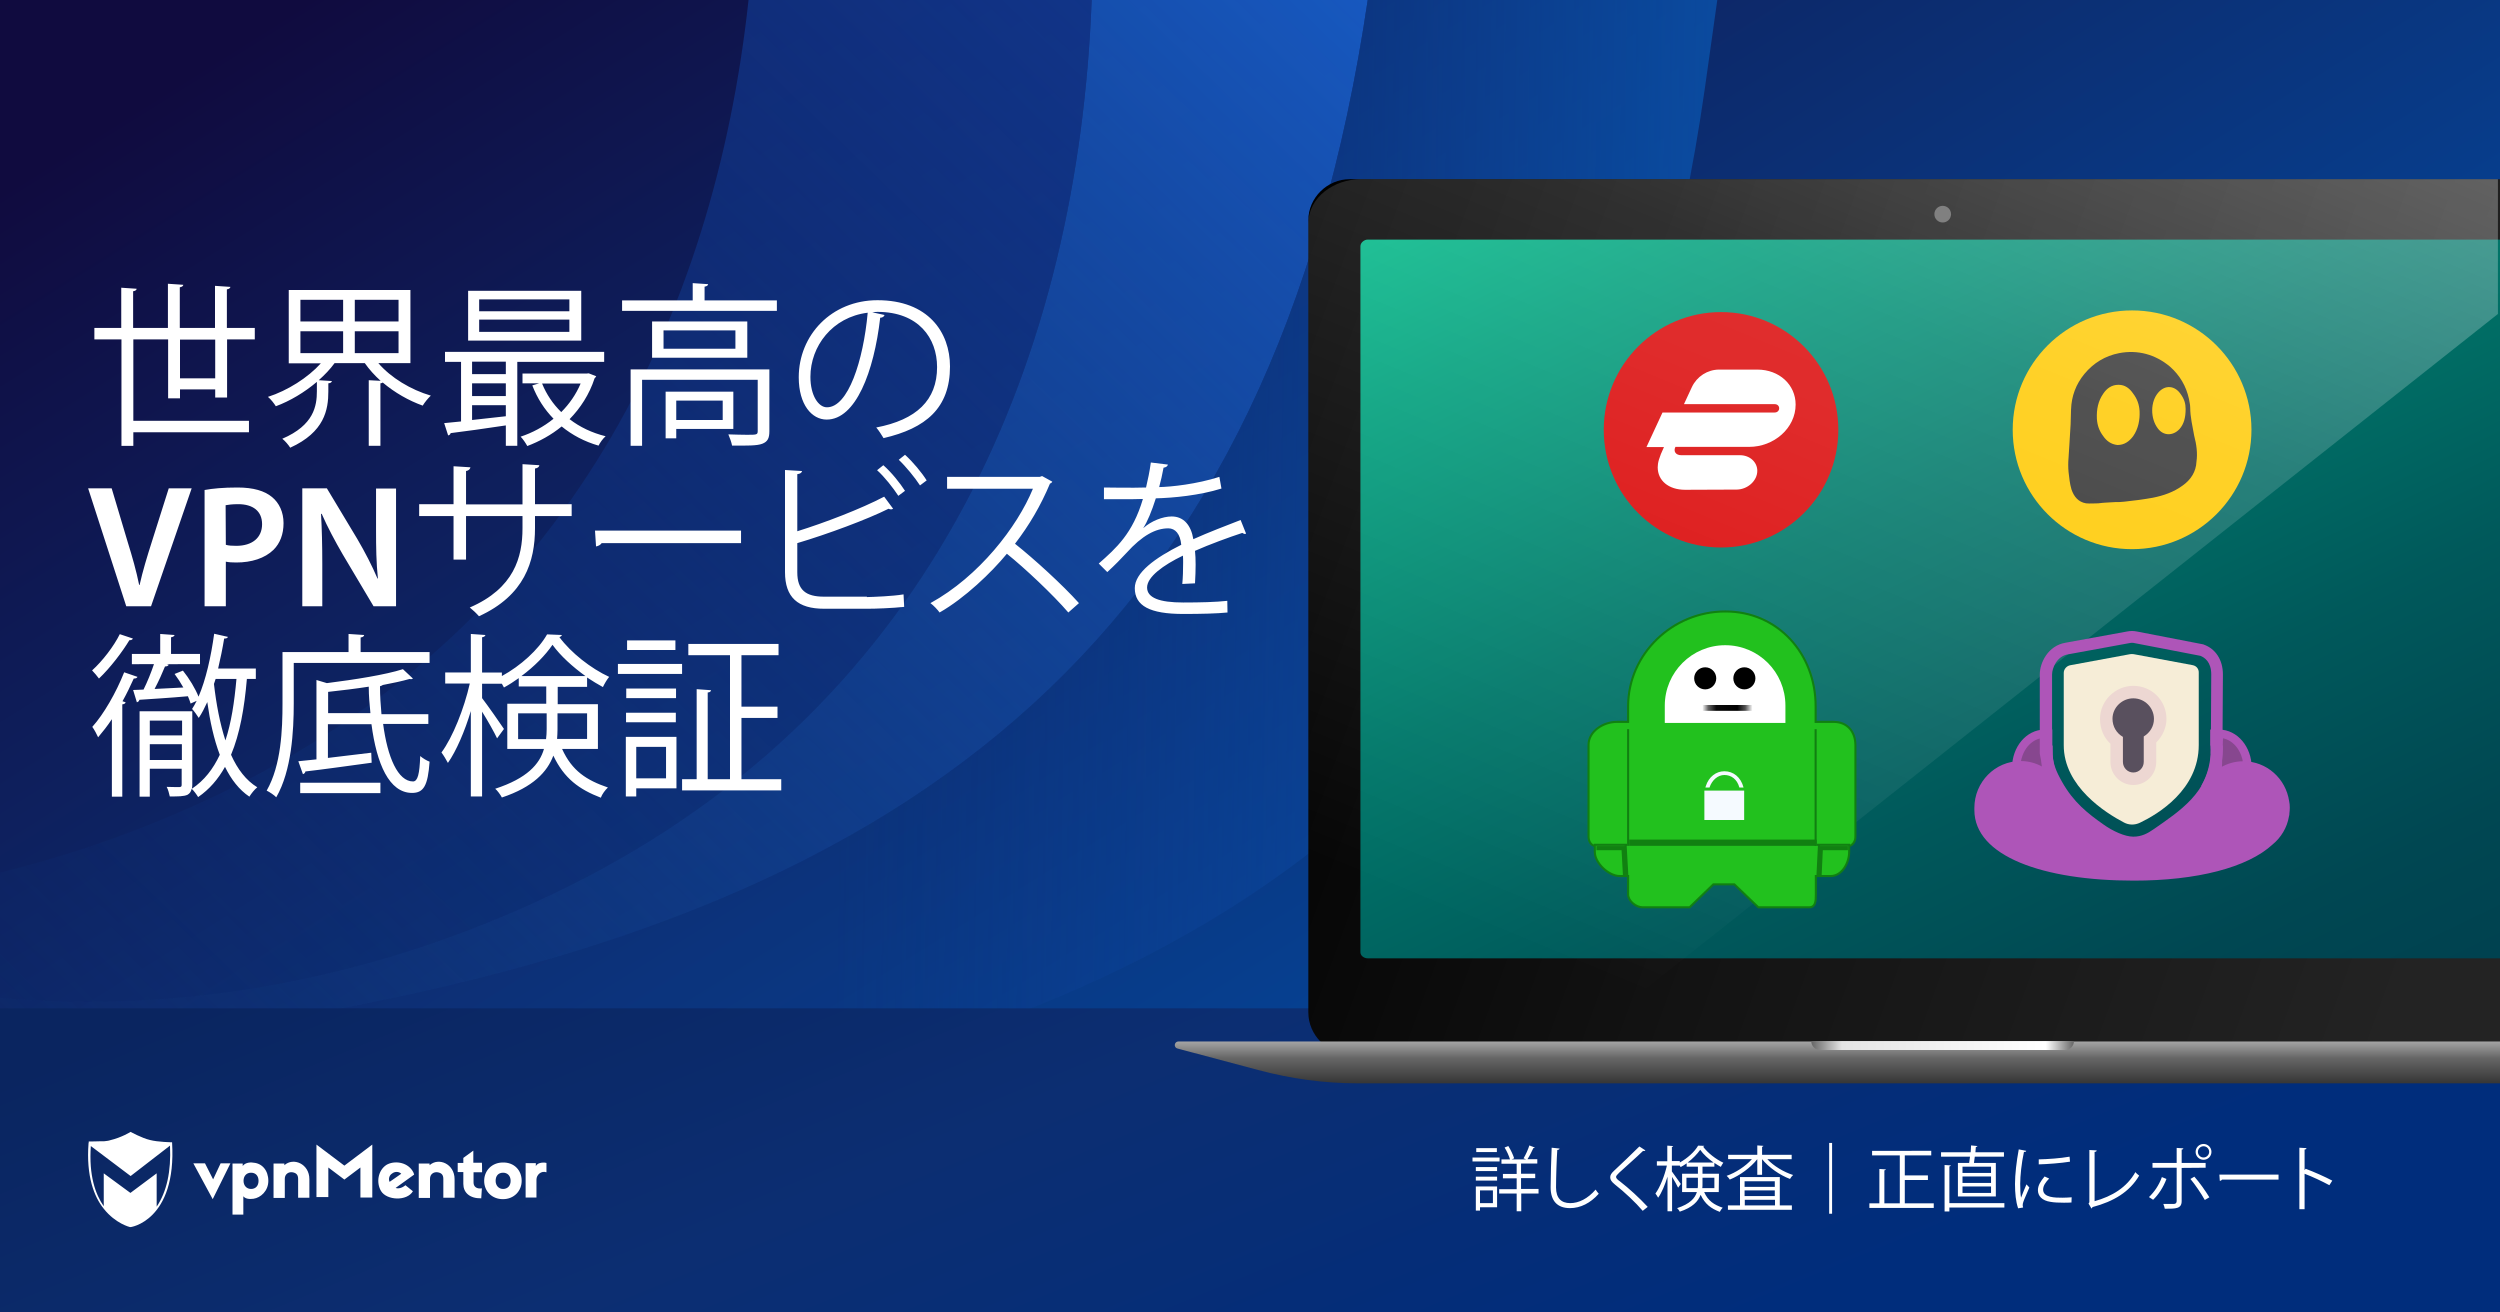
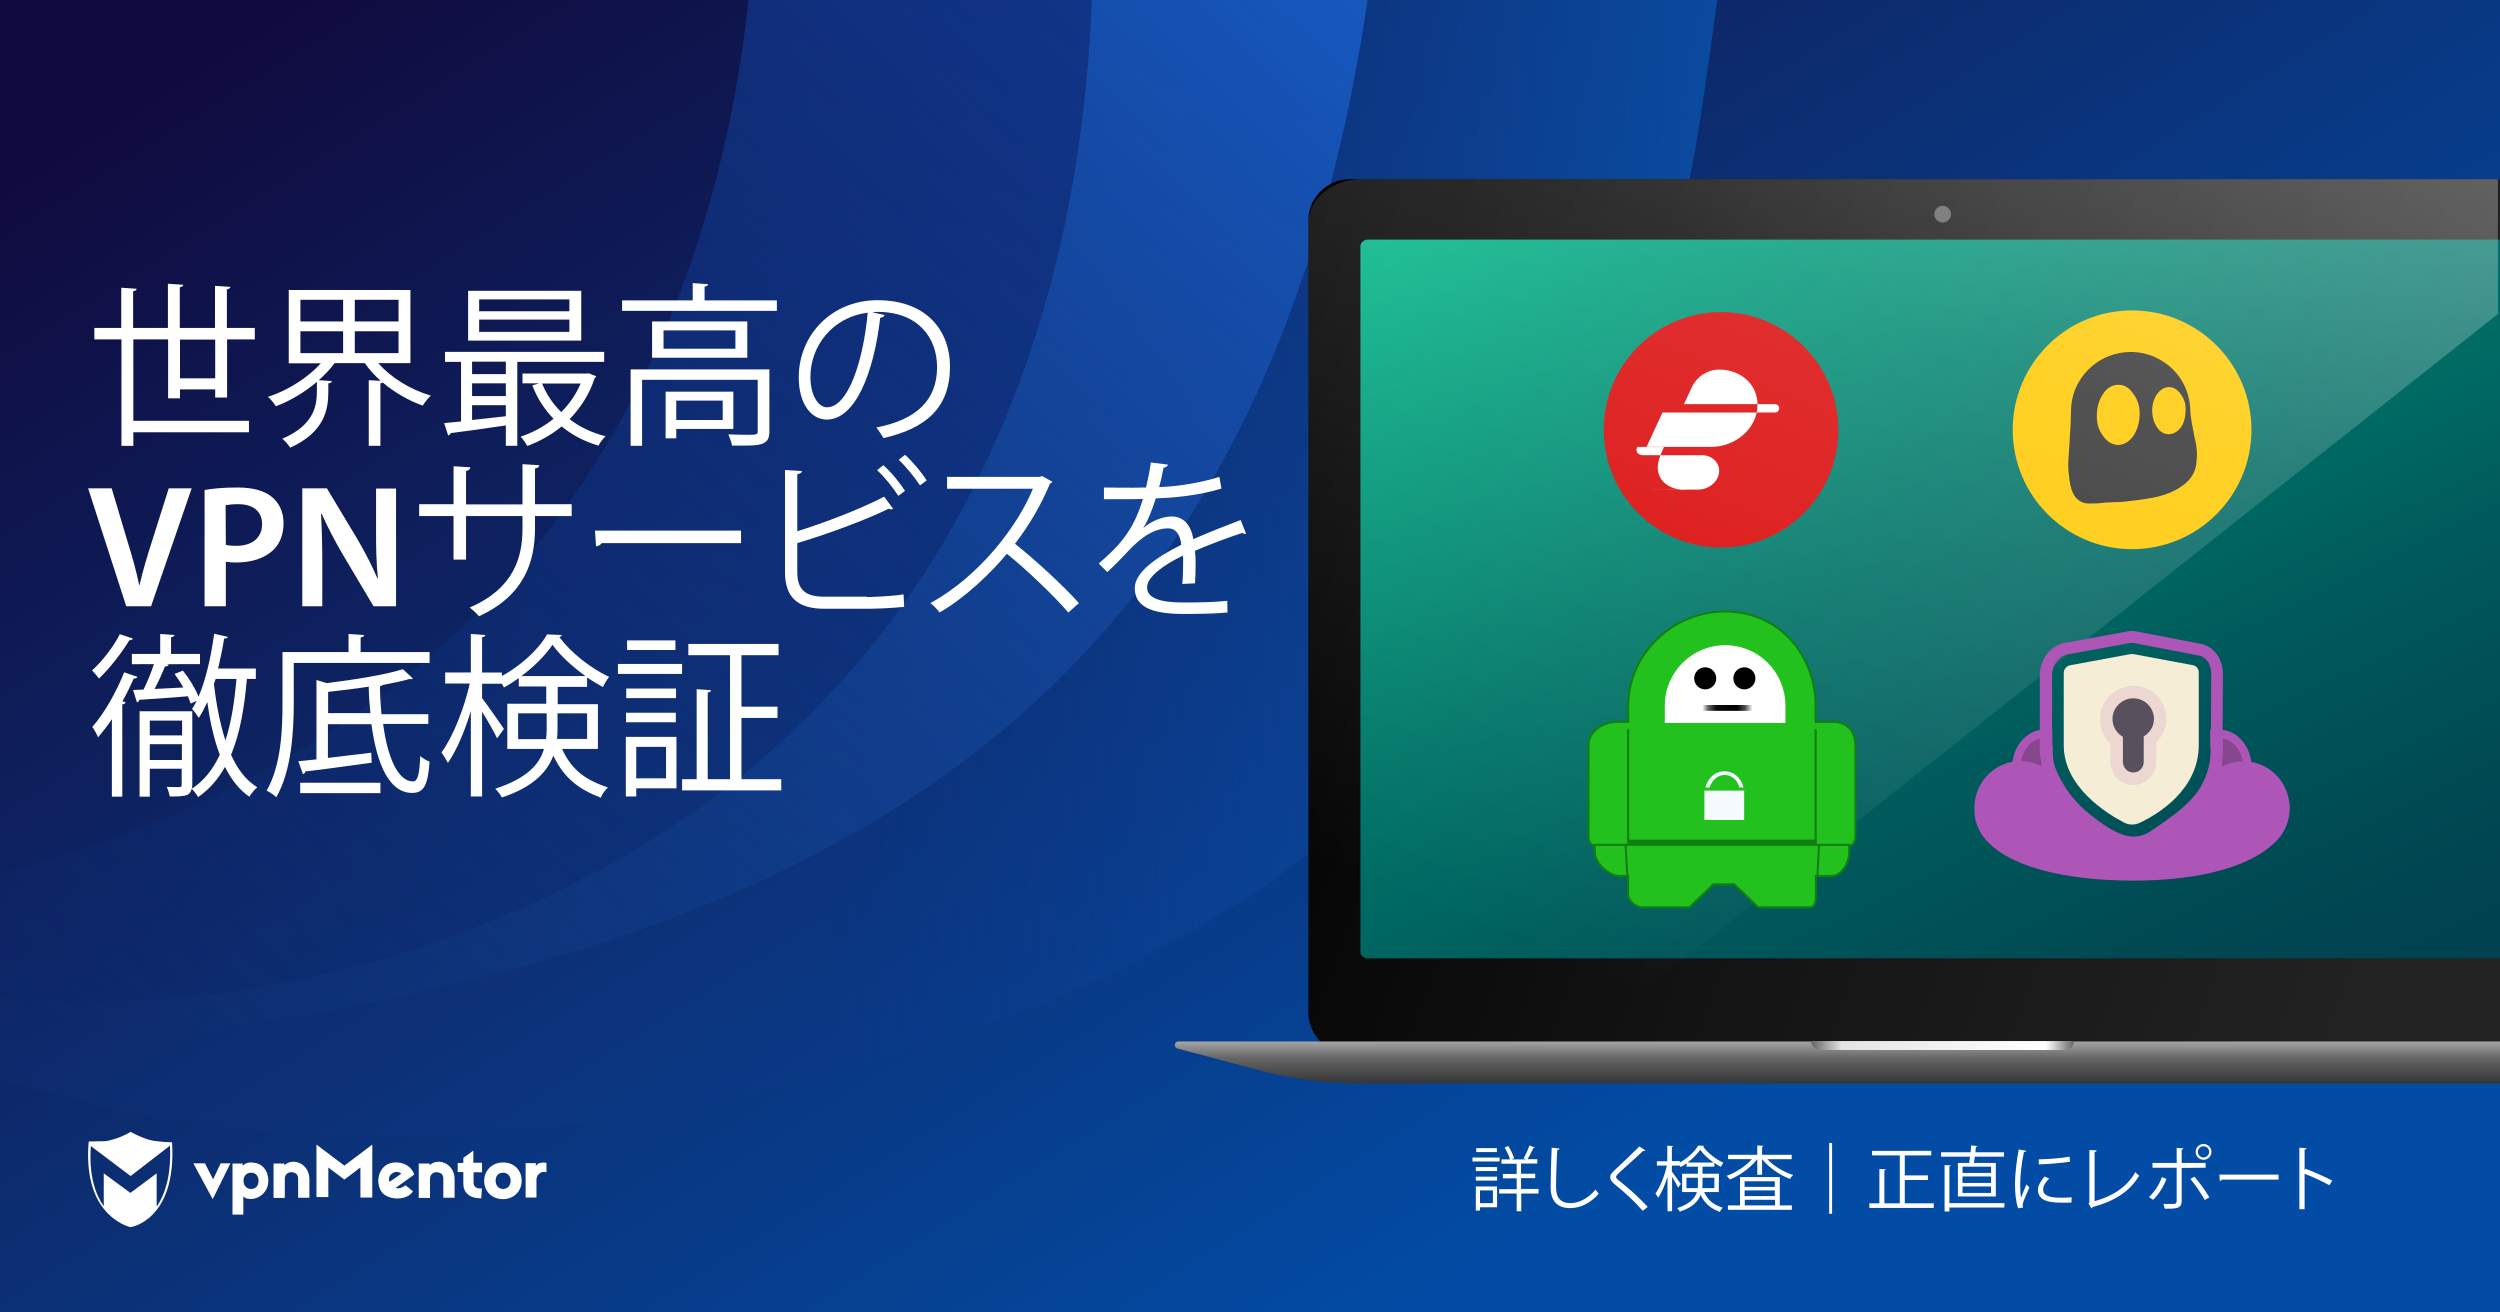
<svg xmlns="http://www.w3.org/2000/svg" viewBox="0 0 1200 630">
  <rect x="0" y="0" width="1200" height="630" fill="#808080" stroke="none" />
  <linearGradient id="a" gradientUnits="userSpaceOnUse" x1="329.912" y1="746.194" x2="769.168" y2="44.924" gradientTransform="matrix(1 0 0 -1 0 630)">
    <stop offset="0" stop-color="#100b3f" />
    <stop offset=".525" stop-color="#0c2e72" />
    <stop offset=".995" stop-color="#024ca5" />
  </linearGradient>
  <path fill="url(#a)" d="M0 0h1200v630H0z" />
  <linearGradient id="b" gradientUnits="userSpaceOnUse" x1="650.455" y1="744.194" x2="34" y2="106.994" gradientTransform="matrix(1 0 0 -1 0 630)">
    <stop offset="0" stop-color="#133c99" />
    <stop offset="1" stop-color="#0c2f75" stop-opacity=".1" />
  </linearGradient>
  <path fill="url(#b)" d="M524 0c-6.4 168.4-73.1 336.9-250.8 425.4C183.7 470 88.7 486.8 0 479.1v-60.3c37.7-9.2 75.3-22.8 112-41C272.8 297.7 342.8 151.9 359.3 0H524z" />
  <linearGradient id="c" gradientUnits="userSpaceOnUse" x1="649.869" y1="636.415" x2="84.066" y2="51.571" gradientTransform="matrix(1 0 0 -1 0 630)">
    <stop offset="0" stop-color="#1758bf" />
    <stop offset="1" stop-color="#12397f" stop-opacity=".1" />
  </linearGradient>
  <path fill="url(#c)" d="M656.5 0c-44.9 303.7-214 435-508.4 486.8-50.4 8.8-99.9 12.1-148.1 10.3V479c88.7 7.8 183.7-9.1 273.2-53.7C450.9 336.9 517.6 168.4 524 0h132.5z" />
  <linearGradient id="d" gradientUnits="userSpaceOnUse" x1="936.034" y1="350.899" x2="402.684" y2="358.889" gradientTransform="matrix(1 0 0 -1 0 630)">
    <stop offset="0" stop-color="#0859b2" />
    <stop offset="1" stop-color="#0f3b93" stop-opacity=".1" />
  </linearGradient>
  <path fill="url(#d)" d="M818.2 43.3c-43.9 306.8-213.1 439.1-508.9 491.1-110 19.3-216.7 12.1-309.3-16.2v-21.1c48.2 1.8 97.7-1.5 148.1-10.4C442.5 435 611.6 303.7 656.5 0h167.8s-4 28.3-6.1 43.3z" />
  <linearGradient id="e" gradientUnits="userSpaceOnUse" x1="662.164" y1="-77.966" x2="498.428" y2="319.141" gradientTransform="matrix(1 0 0 -1 0 630)">
    <stop offset="0" stop-color="#002d7c" />
    <stop offset=".525" stop-color="#0c2e72" />
    <stop offset=".995" stop-color="#0a2560" />
  </linearGradient>
-   <path fill="url(#e)" d="M0 484h1200v146.4H0z" />
  <g fill="#FFF">
    <path d="M109 190.8h-5.7v-3.9H86.4v4.3h-5.7v-28.3H64V202h55.5v5.5H64v6.5h-5.7v-51.1h-13v-5.5h12.9v-19.3l7.4.5c-.1.6-.5 1-1.7 1.2v17.6h16.7v-21.2l7.4.5c-.1.6-.6 1-1.7 1.2v19.5h16.9v-20.2l7.4.5c-.1.6-.6 1-1.7 1.2v18.5h13.4v5.5H109v27.9zm-22.6-9.2h16.9V163H86.4v18.6zM197 174.3h-15.4c6 7 15.6 12.8 25.2 15.6-1.3 1.2-3 3.3-3.9 4.8-6.7-2.4-13.4-6.2-19.2-11.1-.3.3-.6.3-1.1.4v30H177v-31.5l5.7.3c-2.9-2.6-5.5-5.5-7.6-8.5h-14.5c-2.1 2.9-4.7 5.6-7.6 8.2l6.3.4c-.1.6-.6 1-1.7 1.1v3.9c0 8.7-1.8 19.5-18.3 27-.8-1.3-2.5-3.3-3.8-4.3 15.2-6.5 16.6-15.8 16.6-22.8v-4.5c-5.9 5-12.9 9.2-19.7 11.7-.8-1.3-2.4-3.4-3.8-4.5 9.4-3 19.2-9.2 25.4-16.1h-15.4v-35.2H197v35.1zm-52.8-30.4v10.4h20.5v-10.4h-20.5zm0 15.1v10.5h20.5V159h-20.5zm47.1-4.7v-10.4h-21v10.4h21zm0 15.2V159h-21v10.5h21zM290 173.7h-41.7V214h-5.5v-9.8c-10 1.5-19.9 2.9-26.5 3.7-.1.6-.6 1-1.2 1.1l-1.9-5.9 8.1-.8v-28.6h-7.7v-4.8H290v4.8zm-11-34.1v23.9h-54.3v-23.9H279zm-36.2 40v-6h-16.2v6h16.2zm0 10.5V184h-16.2v6.1h16.2zm-16.2 4.4v7.1c5.1-.6 10.7-1.2 16.2-1.8v-5.3h-16.2zm46.7-45.1v-5.7H230v5.7h43.3zm0 9.9v-5.9H230v5.9h43.3zm9.3 19.9l3.6 1.4c-.3.5-.5.7-.8 1-2.5 7.7-6.8 14.3-12 19.6 4.9 3.8 10.8 6.6 17.3 8.2-1.3 1.1-2.7 3.1-3.4 4.5-6.7-1.9-12.7-5.1-17.7-9.2-5 4.1-10.7 7.2-16.5 9.4-.7-1.3-2.1-3.4-3.2-4.5 5.5-1.8 11-4.7 15.8-8.6-4.4-4.5-7.8-9.8-10.2-16l3.3-1h-8v-4.7h30.8l1-.1zm-22.4 4.9c2.1 5.2 5.2 9.8 9.2 13.7 3.9-3.9 7.1-8.5 9.3-13.7h-18.5zM338.2 144.2h34.7v5h-74.3v-5h33.9v-8.3l7.4.5c-.1.6-.5 1-1.7 1.2v6.6zm31.1 33.1V207c0 3.3-.8 5-3.4 6s-7.2.9-14.5.9c-.3-1.6-1.1-3.8-1.8-5.4 3.4.1 6.6.2 8.8.2 4.8 0 5.3 0 5.3-1.8v-24.6h-55.5V214h-5.5v-36.7h66.6zm-56.3-23h45.7v17.4H313v-17.4zm40 13.1v-8.8h-34.5v8.8H353zm-1 38.5h-27.4v4.5h-5.1V188H352v17.9zm-5.1-13.6h-22.3v9.3h22.3v-9.3zM424.6 151.2c-.3.8-1 1.3-2.1 1.3-3 26.1-11.8 48.9-25.7 48.9-7.1 0-13.4-7.1-13.4-20.3 0-20.2 15.7-37 37.8-37 24.3 0 34.8 15.4 34.8 31.8 0 20-11.6 29.7-31.9 34.4-.8-1.3-2.2-3.6-3.5-5.1 19.3-3.7 29.2-13.1 29.2-29 0-13.9-8.9-26.5-28.6-26.5-.8 0-1.8.1-2.5.2l5.9 1.3zm-8.1-1.1c-17 2.1-27.5 16.1-27.5 30.8 0 9 3.9 14.6 7.9 14.6 10.2.1 17.5-22.3 19.6-45.4zM60.6 291l-18.3-56.6h11.3l7.7 25.8c2.2 7.1 4.1 13.7 5.5 20.6h.2c1.5-6.7 3.6-13.6 5.8-20.5l8.2-25.9h11L72.5 291H60.6zM98.2 235.2c3.8-.7 8.9-1.2 15.8-1.2 7.6 0 13 1.6 16.6 4.6 3.4 2.8 5.5 7.2 5.5 12.5 0 5.4-1.7 9.7-4.8 12.8-4.2 4.1-10.6 6.1-17.9 6.1-1.9 0-3.6-.1-5-.4V291H98.2v-55.8zm10.2 26.3c1.3.4 2.9.5 5 .5 7.7 0 12.4-3.9 12.4-10.4 0-6.3-4.4-9.6-11.5-9.6-2.9 0-4.9.3-6 .5l.1 19zM145.1 291v-56.6h11.8l14.6 24.3c3.7 6.3 7.1 12.9 9.7 19h.2c-.8-7.6-.9-14.9-.9-23.5v-19.7h9.6V291h-10.8l-14.8-24.9c-3.6-6.2-7.3-13.1-10.1-19.5l-.3.1c.4 7.3.6 14.8.6 24.1V291h-9.6zM274.4 247.7h-17.6v5.8c0 16-5 32.3-26.9 42.3-1.1-1.3-2.9-3-4.4-4.2 21.3-9.2 25.3-24.2 25.3-38v-5.9h-27.1v20.9h-6v-20.9h-16.5V242h16.5v-18.2l8.1.5c-.1.8-.8 1.6-2.1 1.8v16h27.1v-19.3l8.1.5c-.1.8-.8 1.4-2.1 1.6V242h17.6v5.7zM285.6 254.7h70.1v6h-66.9c-.5.8-1.6 1.4-2.7 1.6l-.5-7.6zM416.1 286.6c3.4-.1 12.3-.4 17.6-1.3.1 1.8.2 4.2.3 6-5.5.6-13.9.9-17.4.9h-21c-12.7 0-18.8-5.5-18.8-17.6v-49l8.2.5c-.2.8-.8 1.3-2.3 1.5V255c12.9-4 30.7-10.8 41.7-16.6l4.3 5.8c-.3.2-.7.3-1 .3-.4 0-.8-.1-1.2-.3-10.2 5.1-29.3 12.2-43.8 16.5v14c0 8.5 4.1 11.7 12.8 11.7h20.6v.2zm7.9-63.3c3.9 3.4 8.1 8.7 10.4 12.3l-3.2 2.4c-2.4-3.7-6.7-9.2-10.2-12.3l3-2.4zm10.4-5c3.8 3.4 8.1 8.6 10.4 12.3l-3.2 2.4c-2.4-3.7-6.8-9.1-10.2-12.3l3-2.4zM505.1 231.2c-.2.4-.6.8-1.1.9-4.5 10.7-9.9 19.9-16.8 28.9 9.2 7.3 22.9 19.8 30.7 28.5l-5.1 4.5c-7.4-8.6-20.9-21.3-29.5-28.2-7.4 9-20.2 21.3-32.3 28.2-.9-1.3-2.9-3.4-4.4-4.5 23.3-12.8 41.7-36.6 49.2-54.9h-41.2v-5.7h44.5l1.1-.4 4.9 2.7zM598.1 256.1c-.2.1-.3.2-.5.2-.5 0-.9-.3-1.3-.5-6.4 2.1-15.7 5.5-22.7 8.6.2 1.9.3 4.1.3 6.6 0 2.7-.1 5.7-.3 9l-6.1.3c.3-3 .4-6.9.4-10.2 0-1.3 0-2.4-.1-3.4-9.5 4.6-17.2 10.2-17.2 15.3 0 4.9 5.8 7.2 17.4 7.2 8.1 0 15.7-.2 21.1-.8l.1 5.6c-5 .5-12.5.7-21.2.7-16.1 0-23.3-3.9-23.3-12.4 0-7.4 9.7-14.5 22.3-20.8-.5-5.3-2.9-7.9-6.2-7.9-6.1 0-12.5 3.4-20.1 11.8-2.4 2.6-5.6 5.9-9.2 9.2l-4.1-4.1c8.4-7.4 16.3-14.4 21.2-31l-4.7.1h-14V234c5.1.1 11.1.1 14.5.1l5.7-.1c.9-3.9 1.7-7.5 2.3-12l8.2 1c-.2.8-.8 1.3-2.1 1.5-.6 3.4-1.3 6.3-2.1 9.3 5.7-.1 18-1.4 28.9-4.9l1 5.6c-10.5 3.3-23.2 4.5-31.5 4.7-2 6.3-4.1 11.3-6 14.2h.1c3.7-3.3 9.2-5.5 13.5-5.5 5.7 0 9.3 4.1 10.4 10.9 7.1-3.2 16-6.6 22.7-9.2l2.6 6.5zM63.8 306.5c-.3.6-.8.8-1.7.8-3.3 5.5-9.2 13.3-14.6 18.4-.8-1.1-2.3-2.9-3.3-3.9 5-4.5 10.5-11.7 13.3-17.4l6.3 2.1zm2.2 18.4c-.3.6-.8.8-1.8.8-1.6 3.6-3.4 7.3-5.4 10.9l1.5.5c-.1.5-.6.9-1.6 1v44.3h-5v-37.2c-2.1 3.2-4.4 6.1-6.6 8.7-.5-1.2-1.9-3.8-2.8-5 5.5-6.1 11.4-16.4 15.3-26.2l6.4 2.2zm52.5 1c-1.2 14.1-3.4 26.4-7.6 36.4 3.1 6.9 7.2 12.3 12.6 15.6-1.2.9-2.9 3-3.8 4.5-4.9-3.3-8.7-8.2-11.7-14.3-3.3 5.9-7.5 10.8-12.9 14.5-.7-1.2-2.1-3.1-3.1-4-.3 1.3-.8 2.2-2 2.9-1.8.8-4.5.8-8.5.8-.3-1.3-.8-3.4-1.5-4.6 2.9.1 5.4.1 6.2.1.8-.1 1-.3 1-1.2V369H71.9v13.4H67v-41h25.3v35.3c0 .8-.1 1.3-.2 1.9 6-4 10.2-9.5 13.4-16.3-2.8-7.4-4.7-16-6-25.3-1.3 2.8-2.6 5.4-4.1 7.6-.7-1.1-2.2-3.3-3.2-4.3.8-1.2 1.5-2.5 2.2-3.9l-2.9 1.3c-.3-1.1-.8-2.3-1.3-3.5-8.8.8-17.6 1.3-23.3 1.7-.1.7-.6 1-1.2 1.2l-1.8-5.9 5-.2c1.8-3.6 3.7-8.3 5-12.2H63.3v-4.9h13.6v-9.6l6.9.5c-.1.5-.6.9-1.7 1.1v8H96v4.9H80l1 .3c-.3.5-.8.8-1.8.8-1.2 3-3.1 7.2-5 10.8L88 330c-1.3-2.3-2.7-4.5-4.2-6.5l4-1.6c3 3.7 6 8.7 7.5 12.5 3.5-8.1 6-19.2 7.5-30.2l6.6 1.5c-.2.6-.7.8-1.8.8-.8 4.9-1.8 9.7-2.9 14.4h18.1v5h-4.3zm-46.6 20v7.1h15.5v-7.1H71.9zm15.4 18.9v-7.6H71.9v7.6h15.4zm16.2-38.9c-.3.8-.5 1.6-.8 2.4 1.1 9.7 2.9 19.1 5.5 27.1 2.8-8.4 4.3-18.3 5.3-29.5h-10zM206.1 318.2H141v19.5c0 13.1-1 32.2-8.4 45-.9-1-3.3-2.6-4.6-3.2 7-12.2 7.6-29.5 7.6-41.8V313h31.7v-8.7l7.5.5c-.1.6-.5 1-1.7 1.2v7h33.1v5.2h-.1zm-.3 29.3h-21.9c2.1 16 7.1 27.6 14.4 27.6 2.2-.1 3.1-3.5 3.4-12.2 1.3 1.1 3.1 2.2 4.5 2.7-.8 11.6-2.9 15-8.4 15-11 0-17-13.9-19.5-33h-20.9v16.2c6.6-.8 13.8-1.7 20.8-2.5l.2 4.8c-11.7 1.6-23.9 3.3-31.8 4.2-.1.7-.6 1.1-1.2 1.3l-2.2-6.2 8.7-.9v-38.1l5 1.5c13.4-1.7 28.1-4 36.5-6.7l4.8 4.5c-.2.2-.5.3-.9.3-.2 0-.4 0-.7-.1-3.5 1-8 2-12.9 2.9-.3.3-.8.4-1.3.6 0 4.6.3 9.1.7 13.4h22.5v4.7h.2zm-61.7 33.2v-5h38.5v5h-38.5zm13.4-38.4h20.3c-.4-4.1-.8-8.3-.8-12.7-6.4 1-13.1 1.8-19.5 2.5v10.2zM287 359.5h-17.2c4.8 10.6 11.8 15 22 18.5-1.3 1.2-2.8 3.2-3.4 4.9-10.4-4-17.6-9.2-22.8-20.2-2.9 7.8-9.7 15.1-24.7 20.1-.6-1.2-2.2-3.4-3.2-4.2 15.3-5 21.3-11.8 23.4-19.1h-17.6v-21.7h18.7v-8.3H249v-4c-2.4 1.7-4.7 3.2-7.1 4.5-.3-.5-.7-1.2-1-1.8h-9.5v6.9c2.4 3.1 9 12.5 10.5 14.8l-3.3 4.5c-1.3-2.8-4.5-8.5-7.2-12.8v40.7H226v-41c-2.9 9.7-7 19.2-11 24.9-.8-1.5-2.1-3.7-3.1-5 5.4-7.3 10.9-21.1 13.6-33.1h-11.8v-5.3H226v-18.5l7 .5c-.1.5-.5.9-1.6 1.1v16.9h9.5v1.7c9-4.9 17.6-12.7 21.7-20 1 0 1.9.1 7.1.3-.1.5-.6.8-1.2 1 5.5 7.5 15.2 15.1 23.9 19.1-1.1 1.3-2.3 3.4-3 4.9-2.4-1.3-5-2.9-7.6-4.6v4.5h-14.1v8.3H287v21.5zm-38.3-4.7h13.4c.2-1.6.3-3.2.3-4.8v-7.6h-13.7v12.4zm32.3-30.3c-6.1-4.4-12-9.7-15.8-15-3.4 5-8.7 10.4-14.9 15H281zm.8 17.9h-14.2v7.7c0 1.5-.1 3.1-.2 4.6h14.4v-12.3zM327.4 318.7v4.8h-30.8v-4.8h30.8zm-2.7 35v24.7h-19.3v3.9h-5v-28.6h24.3zm-.2-23.2v4.6h-23.9v-4.6h23.9zm-24 16.2v-4.6h23.9v4.6h-23.9zm23.7-39.3v4.6H301v-4.6h23.2zm-4.5 51.1h-14.3v15.1h14.3v-15.1zm36.1 15.5H375v5.4h-47.6V374h7v-43.2l6.9.5c-.1.6-.5 1-1.6 1.1V374h10.7v-59.5h-20v-5.4h43.3v5.4h-17.8v24.7h17.3v5.4h-17.3V374h-.1z" />
    <g>
      <path d="M719.8 555.6v1.9h-13v-1.9h13zm-1.2 13.9v10h-8.2v1.6h-2v-11.6h10.2zm-10.2-7.4v-1.9h10.2v1.9h-10.2zm0 4.6v-1.9h10.2v1.9h-10.2zm10.1-15.6v1.9h-9.9v-1.9h9.9zm-1.9 20.3h-6.2v6.1h6.2v-6.1zm21.9-.6v2.1h-8.3v8.5H728v-8.5h-8.4v-2.1h8.4v-5.2h-6.6v-2.1h6.6v-4.9h-7.3v-2.1h4.1c-.5-1.7-1.5-3.9-2.6-5.7l1.8-.7c1.2 1.9 2.3 4.3 2.8 5.9l-1.2.5h6.9c-.5-.2-1.1-.5-1.2-.5 1-1.6 2.2-4.3 2.8-6.2l2.6 1c-.1.2-.4.3-.7.3-.7 1.5-1.8 3.8-2.8 5.3h4.7v2.1h-7.8v4.9h6.8v2.1h-6.8v5.2h8.4v.1zM748.6 551.3c-.1.4-.4.6-1.1.7-.3 3.9-.6 13-.6 18 0 5.1 2.5 7.5 6.8 7.5 4.1 0 8.4-2.1 12.2-6.5.3.5 1.1 1.6 1.5 2-4 4.5-8.8 6.9-13.8 6.9-6.2 0-9.3-3.6-9.3-10 0-4.3.3-14.8.5-19l3.8.4zM788.5 581.2c-3.4-4-8.7-9-13.3-12.6-1.7-1.4-2.3-2.3-2.3-3.5 0-1 .5-1.9 1.8-3.1 3.1-2.9 8.9-8.4 12.2-11.7l2.9 1.9c-.1.1-.3.3-.7.3-.1 0-.3 0-.4-.1-3.4 3.3-8.7 7.9-11.5 10.5-.8.8-1.5 1.5-1.5 2 0 .6.6 1.3 1.8 2.1 4.5 3.5 9.3 7.9 13.4 12.3l-2.4 1.9zM825 572.2h-7c1.9 4.3 4.8 6.1 8.9 7.5-.5.5-1.1 1.3-1.4 2-4.2-1.6-7.1-3.7-9.2-8.2-1.2 3.2-3.9 6.1-10 8.1-.2-.5-.9-1.4-1.3-1.7 6.2-2 8.6-4.8 9.5-7.7h-7.1v-8.8h7.6V560h-5.4v-1.6c-1 .7-1.9 1.3-2.9 1.8-.1-.2-.3-.5-.4-.7h-3.8v2.8c1 1.3 3.6 5.1 4.3 6l-1.3 1.8c-.5-1.1-1.8-3.4-2.9-5.2v16.5h-2.2v-16.6c-1.2 3.9-2.8 7.8-4.5 10.1-.3-.6-.9-1.5-1.3-2 2.2-3 4.4-8.5 5.5-13.4h-4.8v-2.1h5v-7.5l2.8.2c0 .2-.2.4-.6.4v6.8h3.8v.7c3.6-2 7.1-5.1 8.8-8.1.4 0 .8 0 2.9.1 0 .2-.2.3-.5.4 2.2 3 6.2 6.1 9.7 7.7-.4.5-.9 1.4-1.2 2-1-.5-2-1.2-3.1-1.9v1.8h-5.7v3.4h7.9l-.1 8.8zm-15.5-1.9h5.4c.1-.6.1-1.3.1-1.9v-3.1h-5.5v5zm13-12.3c-2.5-1.8-4.9-3.9-6.4-6.1-1.4 2-3.5 4.2-6 6.1h12.4zm.4 7.3h-5.7v3.1c0 .6 0 1.3-.1 1.9h5.8v-5zM860 556.4h-11.7c3.1 3.3 7.9 6.2 12.4 7.6-.5.4-1.2 1.3-1.5 1.9-4.8-1.8-10.2-5.5-13.4-9.5v7.5h-2.3v-7.5c-3.2 4.1-8.5 7.9-13.2 9.8-.3-.5-1-1.4-1.5-1.8 4.3-1.5 9.1-4.6 12.1-8h-11.4v-2.1h14v-4.5l2.9.2c0 .2-.2.4-.6.5v3.8H860v2.1zm-5.7 8.6v13.6h5.8v2.1h-30.7v-2.1h5.8V565h19.1zm-2.4 2h-14.5v2.7h14.5V567zm0 7.1v-2.7h-14.5v2.7h14.5zm-14.4 1.8v2.7H852v-2.7h-14.5zM878 548.6h1.4v34H878v-34zM914.3 577.6h13.9v2.2h-30.9v-2.2h4.8v-16.5l3.1.2c0 .2-.2.4-.7.5v15.8h7.4v-23h-13.3v-2.2H927v2.2h-12.7v9.6h11.1v2.2h-11.1v11.2zM939.8 558.2h5.4c.1-.9.3-1.9.4-3h-13.9v-2.1h14.2c.1-1.2.2-2.3.2-3.3l3.1.3c-.1.2-.3.4-.8.5-.1.8-.1 1.6-.2 2.5h13.7v2.1h-14c-.1 1.1-.3 2.1-.4 3H958v16.1h-18.2v-16.1zm22.3 19.3v2.1h-26.4v1.9h-2.3v-22.3l3 .2c0 .2-.2.4-.7.5v17.6h26.4zm-6.4-14.5v-3H942v3h13.7zm0 4.8v-3.1H942v3.1h13.7zm0 4.8v-3.1H942v3.1h13.7zM972.6 552.4c-.1.4-.4.6-1.1.5-1.2 5.5-1.8 11.6-1.8 15.3 0 2.5.1 5.1.4 6.7.6-1.7 2.1-5.2 2.6-6.4l1.4 1.5c-1.4 3.4-2.4 5.4-2.9 6.9-.2.6-.3 1.1-.3 1.6 0 .4.1.7.2 1.1l-2.4.4c-1.1-3.2-1.5-7.2-1.5-11.7s.7-10.7 1.8-16.6l3.6.7zm21.7 24.8c-1.2.1-2.5.1-3.7.1-2.4 0-4.7-.1-6.3-.4-4.2-.6-6.1-2.9-6.1-5.6 0-2.3 1.3-4.3 3.2-6.6l2.2 1c-1.7 1.8-2.9 3.4-2.9 5.3 0 3.9 5.8 3.9 9.3 3.9 1.4 0 3-.1 4.4-.2l-.1 2.5zm-15.7-20.7c4.4-.1 10.3-.5 14.8-1.3l.2 2.4c-4.2.7-11 1.2-15 1.3v-2.4zM1005.3 576.6c8.6-2.4 15.5-6.6 19.7-14 .4.6 1.3 1.3 1.8 1.7-4.6 7.8-12.2 12.4-22.4 15.1-.1.3-.3.6-.5.7l-1.4-2.4.4-.6V552l3.5.2c0 .4-.3.7-1 .7v23.7h-.1zM1039.9 565.9c-1.5 4-3.8 7.5-6.4 10l-2-1.3c2.5-2.4 4.8-5.6 6.2-9.6l2.2.9zm7.3-5.3v15.9c0 3.7-2.7 3.7-8.1 3.7-.1-.6-.4-1.6-.7-2.3h5c1 0 1.4-.6 1.4-1.4v-16h-11.6v-2.3h11.6V551l3.2.2c0 .3-.3.6-.8.6v6.4h11.5v2.3l-11.5.1zm6.1 4.2c2.5 2.8 5.3 6.8 7.2 9.9l-2.2 1.3c-1.7-3.1-4.7-7.5-6.9-10.1l1.9-1.1zm4.4-15.7c2.1 0 3.8 1.7 3.8 3.8s-1.7 3.8-3.8 3.8c-2.1 0-3.8-1.7-3.8-3.8 0-2.1 1.7-3.8 3.8-3.8zm2.7 3.8c0-1.5-1.2-2.7-2.7-2.7s-2.7 1.2-2.7 2.7 1.2 2.7 2.7 2.7c1.5 0 2.7-1.3 2.7-2.7zM1065.3 563.8h28.4v2.4h-27.1c-.2.3-.6.6-1.1.6l-.2-3zM1118.1 568.9c-3.5-1.9-8.2-4.1-11.9-5.5v17h-2.5v-29.5l3.4.2c0 .4-.3.6-.9.7v9.9l.5-.7c4 1.5 9.2 3.8 12.8 5.7l-1.4 2.2z" />
    </g>
  </g>
  <g>
    <linearGradient id="f" gradientUnits="userSpaceOnUse" x1="795.058" y1="594.22" x2="1046.942" y2="74.78" gradientTransform="matrix(1 0 0 -1 0 630)">
      <stop offset="0" stop-color="#00ba88" />
      <stop offset=".145" stop-color="#00a07c" />
      <stop offset=".409" stop-color="#007769" />
      <stop offset=".649" stop-color="#00595b" />
      <stop offset=".854" stop-color="#004752" />
      <stop offset="1" stop-color="#00404f" />
    </linearGradient>
    <path fill="url(#f)" d="M642 110h558v371H642z" />
    <linearGradient id="g" gradientUnits="userSpaceOnUse" x1="600.179" y1="451.231" x2="1235.005" y2="220.174" gradientTransform="matrix(1 0 0 -1 0 630)">
      <stop offset="0" />
      <stop offset=".442" stop-color="#131313" />
      <stop offset=".923" stop-color="#232323" />
    </linearGradient>
    <path fill="url(#g)" d="M653 118.2v338.9c0 1.7 1.8 2.9 3.5 2.9H1200v46H647.9c-10.8 0-19.9-9.2-19.9-20V105.7c0-10.8 9.1-19.7 19.9-19.7H1200v29H656.5c-1.7 0-3.5 1.5-3.5 3.2z" />
    <circle fill="#606060" cx="932.5" cy="102.8" r="4" />
    <linearGradient id="h" gradientUnits="userSpaceOnUse" x1="881.947" y1="130" x2="881.947" y2="110" gradientTransform="matrix(1 0 0 -1 0 630)">
      <stop offset="0" stop-color="#a4a4a4" />
      <stop offset=".396" stop-color="#666" />
      <stop offset="1" stop-color="#363636" />
    </linearGradient>
    <path fill="url(#h)" d="M1200 500v20H651.7c-16.1 0-32.2-2.2-47.8-6.4l-38.7-10.3c-2-.5-1.6-3.4.5-3.4H1200v.1z" />
    <linearGradient id="i" gradientUnits="userSpaceOnUse" x1="869.4" y1="128.15" x2="995.5" y2="128.15" gradientTransform="matrix(1 0 0 -1 0 630)">
      <stop offset="0" stop-color="#666" />
      <stop offset=".117" stop-color="#e4e4e4" />
      <stop offset=".893" stop-color="#fff" />
      <stop offset="1" stop-color="#666" />
    </linearGradient>
    <path fill="url(#i)" d="M991.2 504H873.7c-2.4 0-4.3-1.9-4.3-4.3h126.1c0 2.4-1.9 4.3-4.3 4.3z" />
    <circle fill="#FFC900" cx="1023.4" cy="206.3" r="57.3" />
    <path fill="#323232" d="M1007.1 241.6c-1.9 0-3.9.2-5.8 0-3.6-.6-5.8-3.1-7-6.7-.8-2.7-1.1-5.6-1.4-8.4-.2-2.3-.2-4.4 0-6.7.2-4.2.6-8.4.8-12.9 0-1.1.2-2.3.2-3.3 0-2.3.2-4.8.2-7 .2-6.4 2.3-12.1 6.4-17.1 4.4-5.3 10-8.7 16.7-10 8.9-1.7 17.3.6 24.3 6.4 4.8 4.2 7.9 9.5 9.2 15.6.2 1.4.6 2.7.6 4.2 0 4.4 1.1 8.9 1.9 13.4 1.1 4.2 1.7 8.4 1.1 12.5-.2 4.8-2.7 8.7-6.7 11.5-4.2 3.1-9.2 4.8-14.2 5.8-4.4.8-8.9 1.4-13.7 1.9-1.4.2-3.1.2-4.4.2-2.6.2-5.3.2-8.2.6 0-.4 0 0 0 0zm9.3-28c3.3 0 5.6-1.7 7.5-4.2 2.5-3.6 3.3-7.9 3.1-12.1-.2-3.1-1.1-5.8-3.1-8.4-1.7-2.5-3.9-4.2-7-4.2-3.3 0-5.6 1.7-7.3 4.2-2.5 3.6-3.3 7.5-3.1 12.1.2 3.1 1.1 5.8 3.1 8.4 1.5 2.2 3.7 3.9 6.8 4.2zm32.7-17.3c0-2.5-.6-4.8-2.5-7.3-2.7-3.9-7.3-4.4-10.6-.6-3.9 4.4-3.9 12.5-.2 17.3 2.7 3.6 7.3 3.6 10.4.2 2.1-2.4 2.9-5.5 2.9-9.6z" />
    <ellipse fill="#DB0B0B" cx="826.1" cy="206.3" rx="56.3" ry="56.5" />
-     <path fill="#FFF" d="M808.9 235.1c-8.1 0-13.2-4.5-13.2-10.8 0-2.1.6-4.6 3-9.7h-8.4L798 198h53.9c1.2 0 2.1-.9 2.1-2s-.8-2-2.1-2h-43.6l3.8-8.2c2.4-5.1 7.5-8.4 13.1-8.4h18.3c10.6 0 18.4 7.3 18.4 16.8 0 11.3-10.4 20.3-22.3 20.3h-35.4c-1.1 2.2.2 4 2.8 4h28.2c4.7 0 8.3 3.3 8.3 7.5 0 4.8-4.7 9-10 9l-24.6.1z" />
+     <path fill="#FFF" d="M808.9 235.1c-8.1 0-13.2-4.5-13.2-10.8 0-2.1.6-4.6 3-9.7h-8.4L798 198h53.9c1.2 0 2.1-.9 2.1-2s-.8-2-2.1-2h-43.6l3.8-8.2c2.4-5.1 7.5-8.4 13.1-8.4c10.6 0 18.4 7.3 18.4 16.8 0 11.3-10.4 20.3-22.3 20.3h-35.4c-1.1 2.2.2 4 2.8 4h28.2c4.7 0 8.3 3.3 8.3 7.5 0 4.8-4.7 9-10 9l-24.6.1z" />
    <linearGradient id="j" gradientUnits="userSpaceOnUse" x1="969.738" y1="638.823" x2="771.169" y2="158.726" gradientTransform="matrix(1 0 0 -1 0 630)">
      <stop offset="0" stop-color="#fff" />
      <stop offset=".332" stop-color="#fff" stop-opacity=".515" />
      <stop offset="1" stop-color="#fff" stop-opacity="0" />
    </linearGradient>
    <path opacity=".3" fill="url(#j)" d="M1199 86v64.7L788.9 475.4 628 495.6V107.3c0-12.7 12.5-21.3 25.2-21.3H1199z" />
    <g>
      <path fill="#22C11E" stroke="#118011" stroke-miterlimit="10" d="M880.1 346.5h-8.6V339c0-25.2-18.1-45.5-43.3-45.5h-.1c-25.2 0-46.6 20.3-46.6 45.5v7.5h-5.4c-6.5 0-13.6 4.5-13.6 11v44c0 2.2 1 4.1 3 4.6v2.8c0 5.4 6.7 11.6 12 11.6h4v8.8c0 3.2 3.8 6.2 6.9 6.2H811l11.4-11h10.1l11.5 11h24.4c3.1 0 3.2-3 3.2-6.2v-8.8h7.1c5.4 0 8.9-6.2 8.9-11.6v-2.8c2-.6 3-2.4 3-4.6v-44c-.1-6.5-4-11-10.5-11z" />
      <path fill="#FFF" d="M828.1 309.7c-16 0-29 13-29 29v8.3H857v-8.3c0-16.1-12.9-29-28.9-29z" />
      <circle cx="818.5" cy="325.6" r="5.3" />
      <circle cx="837.3" cy="325.6" r="5.3" />
      <path fill="#F5FAFF" d="M827.7 370.2c-4 0-7.5 2.7-8.9 7.1-.1.3-.2.7-.2.7h2v-.1c1.2-3.5 4-5.9 7.1-5.9 3.3 0 6.1 2 7.2 6h2c-1.3-5-4.9-7.8-9.2-7.8zM818.1 379.5h19.1v14.1h-19.1z" />
      <g fill="none" stroke="#118011" stroke-miterlimit="10">
        <path d="M781.5 350v56M871.5 350v56" />
      </g>
      <path fill="none" stroke="#118011" stroke-width="3" stroke-miterlimit="10" d="M872 404.5h-90" />
      <linearGradient id="k" gradientUnits="userSpaceOnUse" x1="817.1" y1="290.2" x2="841.234" y2="290.2" gradientTransform="matrix(1 0 0 -1 0 630)">
        <stop offset="0" stop-color="#fff" />
        <stop offset=".119" stop-color="#626262" />
        <stop offset=".278" stop-color="#0a0a0a" />
        <stop offset=".697" />
        <stop offset=".853" stop-color="#515151" />
        <stop offset="1" stop-color="#fff" />
      </linearGradient>
      <path fill="url(#k)" d="M817.1 338.4h24.1v2.8h-24.1z" />
      <path fill="none" stroke="#118011" stroke-miterlimit="10" d="M765 405.5h16M872 405.5h16M781.1 420l-.8-14.1M872.4 420l.7-14.1" />
-       <path fill="none" stroke="#118011" stroke-width="2" stroke-miterlimit="10" d="M766.3 407.1h13l.7 12.9M887 407.1h-13l-.6 12.9" />
    </g>
    <g>
      <path fill="#F6EDD7" d="M1052.6 319.3l-27.9-5.2c-.9-.2-1.9-.2-2.8 0l-28.1 5.2c-1.8.3-3.2 1.9-3.2 3.7v34.6c-.1 20 20.3 32.7 28.9 37.2 2.4 1.3 5.2 1.3 7.7.1 8.6-4.1 28.2-15.8 28.2-37.3V323c.1-1.8-1-3.3-2.8-3.7z" />
      <path fill="#AE55B8" d="M989.8 377.2c-.4.1-.9.1-1.3.1-2.2 0-4.3-.9-6-2.4-2.8-2.5-4.7-6.8-4.7-11.6 0-2.6.6-5.1 1.6-7.2 1.3-2.8 2.7-4.9 5.7-6v7.7l.2.1v2.1c-.2 6.3 1.6 12.1 4.5 17.2zM1056.6 377.2c.4.1.9.1 1.3.1 2.2 0 4.3-.9 6-2.4 2.8-2.5 4.7-6.8 4.7-11.6 0-2.6-.8-5.1-1.8-7.2-1.3-2.8-2.9-4.9-5.9-6v7.7l.1.1.1 2.1c.1 6.3-1.6 12.1-4.5 17.2z" />
      <path fill="#87478F" stroke="#AE55B8" stroke-width="4" stroke-miterlimit="10" d="M967.8 368.4c0-8.9 6.1-16.2 13.6-16.2 0 0 .6 5.5.6 14.4s6.9 17.9-.6 17.9-13.6-7.2-13.6-16.1zM1078.8 368.4c0-8.9-6.1-16.2-13.6-16.2 0 0-.6 5.5-.6 14.4s-6.9 17.9.6 17.9c7.5.1 13.6-7.2 13.6-16.1z" />
      <path fill="#59505E" d="M1024 373.9c-4.4 0-8-3.5-8-8.1v-10.2c-3-2.2-5-5.8-5-10.4 0-7.1 5.8-12.9 12.9-12.9 7.1 0 12.9 5.7 12.9 12.9 0 3.7-1.9 7.4-4.9 9.9v10.7c.1 4.6-3.5 8.1-7.9 8.1z" />
      <path fill="#EDD7D2" d="M1024 335.2c5.5 0 9.9 4.5 9.9 9.9 0 3.5-1.9 6.6-4.9 8.4v12.2c0 2.8-2.2 5.1-5 5.1s-5-2.3-5-5.1v-12c-3-1.7-5-4.9-5-8.7 0-5.3 4.5-9.8 10-9.8m0-6c-8.7 0-16 7.2-16 15.9 0 5 2 9.1 5 11.9v8.7c0 6.2 5 11.1 11 11.1s11-4.9 11-11.1v-9.3c3-3 4.9-7.1 4.9-11.3 0-8.9-7.1-15.9-15.9-15.9z" />
      <path fill="#AE55B8" d="M1098.7 391.9c0-.1 0-.3.1-.4.1-.3.1-.7.1-1 .1-.9.2-1.8.2-2.8 0-1.2-.1-2.2-.3-3.1-1.6-10.9-10.8-19.2-22-19.2-4 0-7.6 1.1-10.8 2.9.5-2.7 1-5.5 1-8.4v-2l-.2-.1.2-34.1c0-6.9-3.5-12.3-9.2-14.3l-.2-.1-32-6.2c-1.5-.3-3-.3-4.5 0l-29.6 5.4c-8.5 1.4-12.4 9.7-12.4 15.2v38.1s.8 4.2 1.2 6.2c-3.1-1.7-6.6-2.7-10.4-2.7-12.3 0-22.2 10.1-22.2 22.5v1c0 22.2 33 33.9 76.5 33.9 30.2 0 54.6-6.2 66.7-17.4 4-3.3 6.9-8 7.8-13.4zM985 323.7c0-2.9 2.2-8.7 7.6-9.6l29.5-5.4c.9-.2 1.7-.2 2.5 0l31.6 6.1c2 .8 5.2 2.9 5.2 8.9l-.2 38.1h.1c-.9 18.6-15.2 27.6-27.5 36.2-3 2.1-5.9 3.6-9.8 3.6-4 0-9.8-2.6-14.4-5.9-7.4-5.2-14.3-10.6-19.8-20.4-2.9-5.2-4.7-9.1-4.7-15.6l-.1-2.1v-33.9z" />
    </g>
  </g>
  <g>
    <g fill="#FFF">
      <path d="M102.1 575.6l-9.3-17.2h5.6l3.9 7.7 3.6-7.7h4.7l-8.5 17.2zM128.8 566.8c0 4.9-3.7 8.1-7.1 8.6-2.1.3-4 0-4.9-1.2v8.8h-5.2v-24.5h4.9v1.2c.9-1.3 2.9-2 5.2-1.6 4.1.3 7.1 3.7 7.1 8.7zm-11.9 0c0 2.3 1.5 3.9 3.6 3.9 2.3 0 3.6-1.6 3.6-3.9s-1.3-3.9-3.6-3.9c-2.2 0-3.6 1.6-3.6 3.9zM148.5 566v8.9h-5.4v-9c0-2-.9-2.9-2.7-3.2s-3.7.8-3.7 3.1v9.2h-5.4v-16.5h5.2v.8c4.3-3.9 12-.7 12 6.7zM178.7 574.8H173v-14.4l-7.7 5.8-7.7-5.8v14.2h-5.7v-25.2l13.4 10.1 13.4-10.1v25.4zM198 562c.3.4.7 1.3.8 1.8l-8.9 6.4c1.1.5 3.1.1 4.7-1.3l3.6 2.9c-2.9 4.9-12.6 4.4-15.3-.1-2.4-4-1.5-9.8 2.5-12.5 3.6-2.2 9.8-1.6 12.6 2.8zm-11 5.3l5.6-3.9c-1.2-1.2-3.2-1.1-4.4-.1-1.2.7-1.9 2.4-1.2 4zM231.4 562.7h-4.1v4.9c0 2 1.5 3.2 4 2.8l-.3 4.8c-5.6.1-8.6-2.8-8.6-6.9v-5.7h-2.7v-4.4h2.7v-2.4l4.8-3.5v5.8h4.1c.1 0 .1 4.6.1 4.6zM250.4 566.8c0 4.9-3.7 8.8-9 8.8-5.2 0-9-3.7-9-8.8 0-4.9 3.7-8.8 9-8.8 5.3-.1 9 3.6 9 8.8zm-12.5 0c0 2.3 1.5 3.9 3.6 3.9s3.6-1.5 3.6-3.9-1.5-3.9-3.6-3.9c-2.3 0-3.6 1.5-3.6 3.9zM262.3 558.2v4.5c-2.5-.9-4.8 1.2-4.8 3.5v8.6h-5.2v-16.5h4.9v1.5c.9-2.2 4.7-1.8 5.1-1.6zM218.2 566v8.9h-5.4v-9c0-2-.9-2.9-2.7-3.2s-3.7.8-3.7 3.1v9.2H201v-16.5h5.2v.8c4.3-3.9 12-.7 12 6.7zM82.6 548.3s-6.8-.1-10.6-1.1c-3.9-.9-9.3-3.9-9.3-3.9s-4.3 2.7-9.8 4c-.8.3-2 .4-2.9.5h-1.5c-2.4.1-4.7.1-5.6.1h-.3c0 .3 0 .7-.1.9-1.2 15.8 2.7 25.7 7.3 31.4 5.7 7.2 12.6 8.8 12.6 8.8-.1.3 22.5-2.9 20.2-40.7zm-7.4 30.9v-16l-12.6 9.4-12.8-9.4V579c-4-5.7-7.2-14.8-6.2-28.9l19.1 14.4 18.9-14.6c.6 12.4-1.6 22.2-6.4 29.3z" />
    </g>
  </g>
</svg>